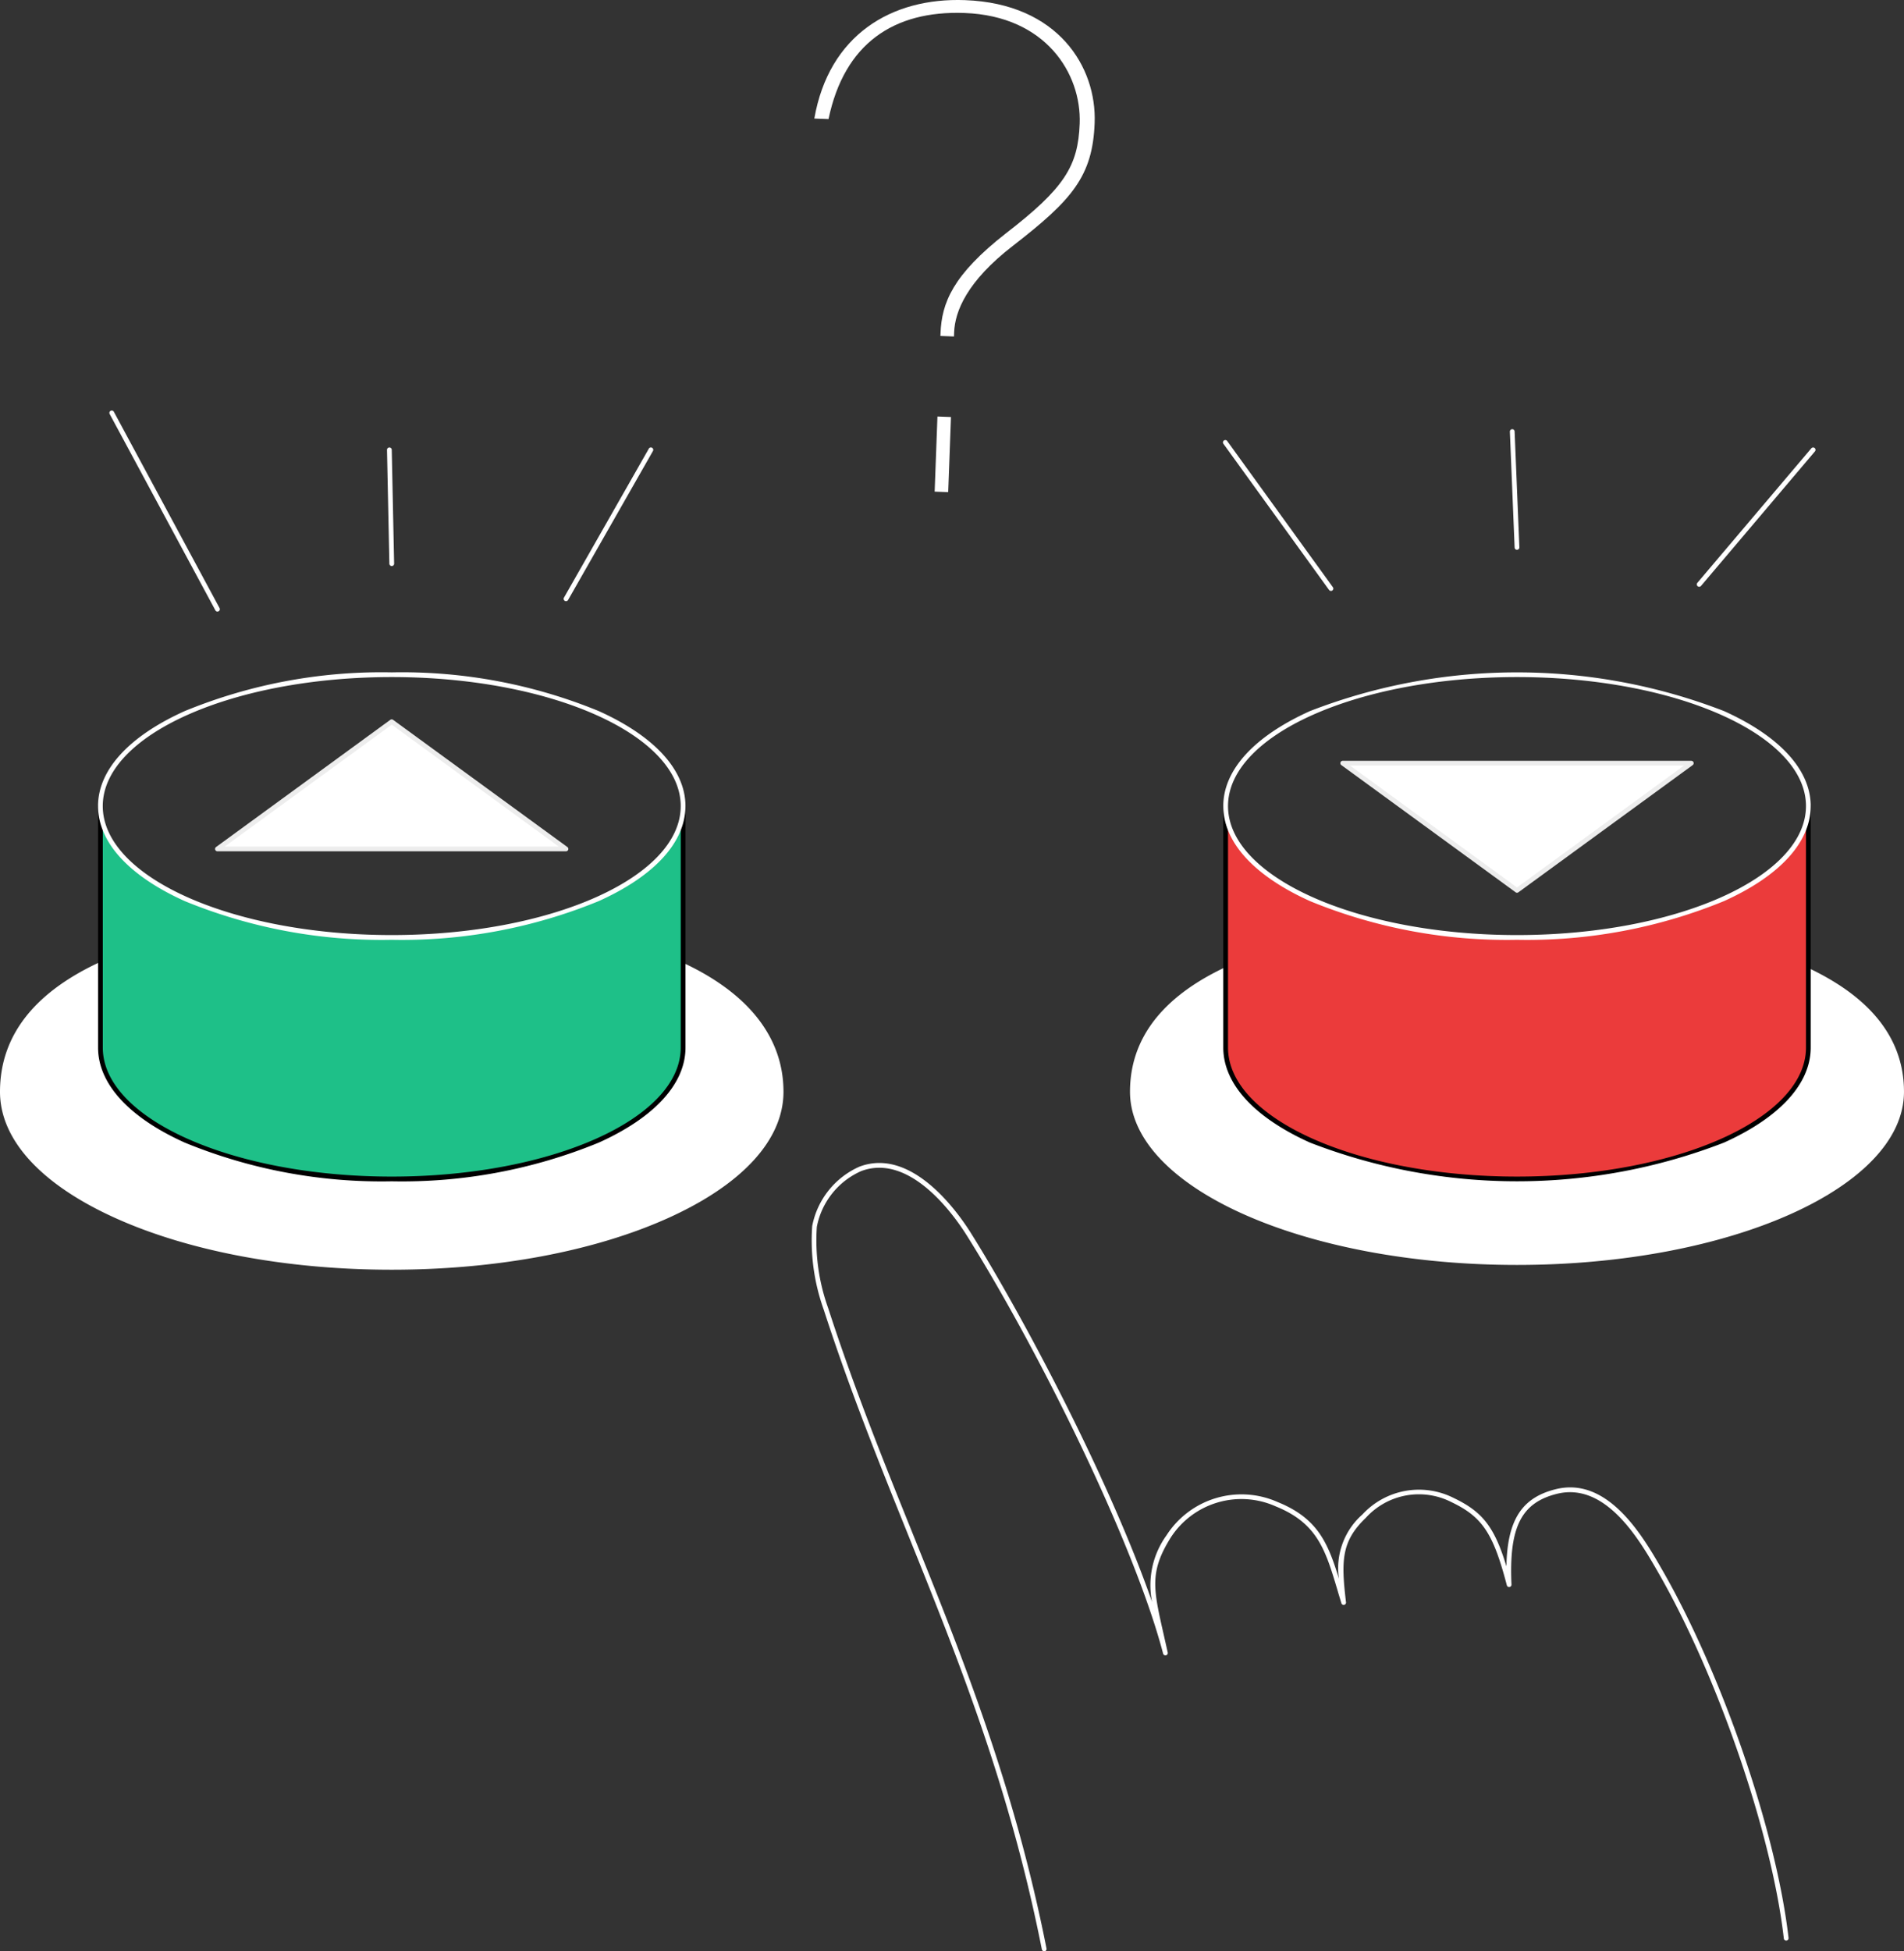
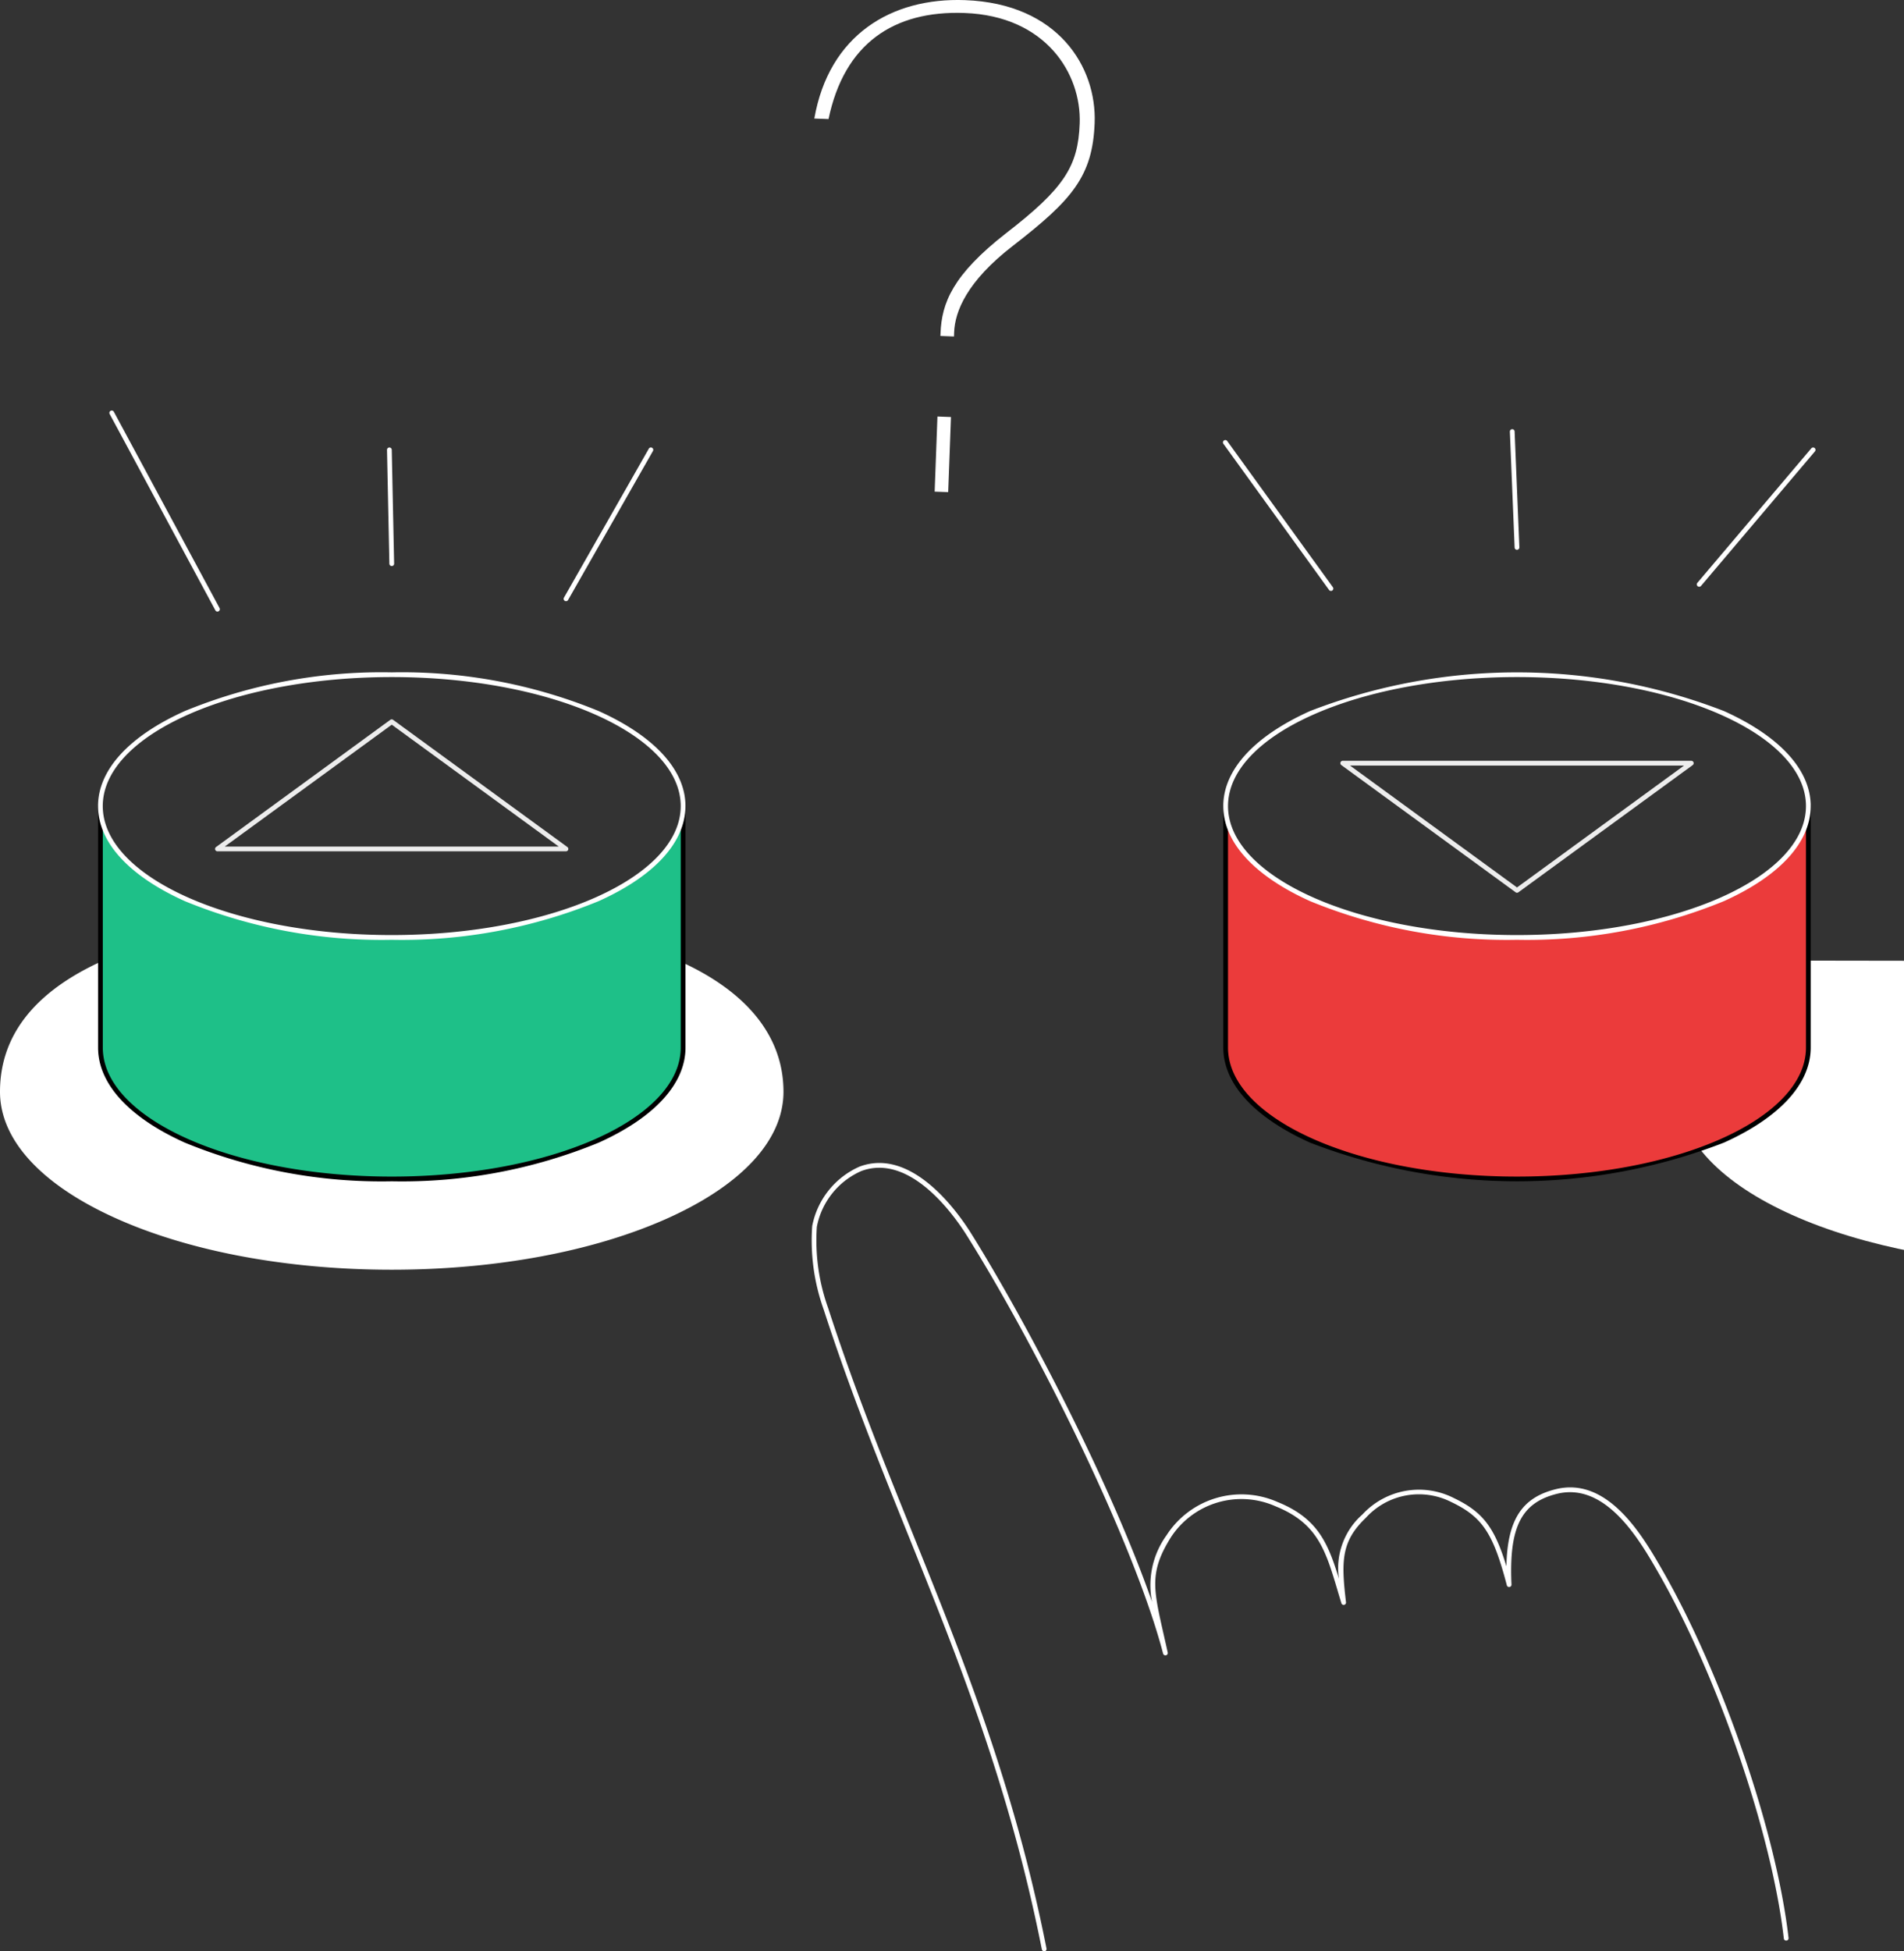
<svg xmlns="http://www.w3.org/2000/svg" width="150.316" height="154" viewBox="0 0 150.316 154">
  <rect x="0" y="0" width="150.316" height="154" fill="#333333" stroke="none" />
  <g id="call_2_" data-name="call (2)" transform="translate(-77.702 -73.39)">
    <path id="Path_152133" data-name="Path 152133" d="M430.926,99.908l.008-.214c.089-2.4.973-4.617,5.158-7.884,4.625-3.572,5.7-5.3,5.829-8.662.146-3.952-2.68-8.5-9.089-8.733-5.608-.208-9.5,2.429-10.739,8.373l-1.122-.042c1.153-6.589,6.077-9.562,11.9-9.346,7.37.273,10.393,5.3,10.231,9.684-.156,4.219-1.776,6.084-6.456,9.708-3.634,2.807-4.577,5.178-4.638,6.834l-.012.32-1.068-.04Zm-.455,12.284.22-5.928,1.068.04-.219,5.928Z" transform="translate(-278.98)" fill="#fff" />
    <path id="Path_152134" data-name="Path 152134" d="M130.436,464.607a44.99,44.99,0,0,0-11.009-2.694,48.7,48.7,0,0,1-21.646-.012,44.949,44.949,0,0,0-10.958,2.639c-6.052,2.44-9.121,6.062-9.121,10.767,0,3.779,3.237,7.32,9.114,9.969,5.829,2.628,13.576,4.075,21.813,4.075s15.983-1.447,21.813-4.075c5.877-2.649,9.114-6.19,9.114-9.969,0-4.571-3.154-8.272-9.12-10.7Z" transform="translate(0 -315.748)" fill="#fff" />
-     <path id="Path_152135" data-name="Path 152135" d="M606.252,466.025a46.111,46.111,0,0,0-11.955-2.8,49.206,49.206,0,0,1-19.467-.01,46.145,46.145,0,0,0-11.91,2.74c-5.9,2.377-8.886,5.883-8.886,10.42,0,7.538,13.706,13.67,30.552,13.67s30.552-6.132,30.552-13.67c0-4.469-2.99-7.953-8.887-10.354Z" transform="translate(-387.121 -316.819)" fill="#fff" />
+     <path id="Path_152135" data-name="Path 152135" d="M606.252,466.025c-5.9,2.377-8.886,5.883-8.886,10.42,0,7.538,13.706,13.67,30.552,13.67s30.552-6.132,30.552-13.67c0-4.469-2.99-7.953-8.887-10.354Z" transform="translate(-387.121 -316.819)" fill="#fff" />
    <path id="Path_152136" data-name="Path 152136" d="M617.356,423.443c-12.7,0-23-4.642-23-10.368v19.062c0,5.726,10.3,10.368,23,10.368s23-4.642,23-10.368V413.075C640.357,418.8,630.059,423.443,617.356,423.443Z" transform="translate(-419.89 -276.067)" fill="#eb3b3b" />
    <path id="Path_152137" data-name="Path 152137" d="M438.01,625.676a.187.187,0,0,1-.184-.151c-2.535-12.8-6.613-22.923-10.557-32.713-2.273-5.641-4.623-11.474-6.663-17.775a16.177,16.177,0,0,1-.908-6.6,6.463,6.463,0,0,1,3.734-4.684c4.133-1.557,7.77,3.609,8.786,5.229,4.149,6.616,10.946,19.472,14.311,29.127a6.727,6.727,0,0,1,1.142-5.261,7.036,7.036,0,0,1,8.75-2.632c3.171,1.278,3.992,3.217,4.862,6.069a5.647,5.647,0,0,1,1.852-5.078,6.075,6.075,0,0,1,7.194-1.309c2.256,1.081,3.22,2.244,4.174,5.4.073-3.679,1.227-5.426,3.9-6.087,4.14-1.024,6.894,3.754,8.374,6.321,4.748,8.238,9.047,20.747,10,29.1a.187.187,0,0,1-.372.042c-.948-8.306-5.227-20.753-9.952-28.952-1.43-2.482-4.092-7.1-7.959-6.145-2.821.7-3.794,2.639-3.59,7.16a.187.187,0,0,1-.368.056c-1.071-4.1-1.928-5.39-4.364-6.557a5.655,5.655,0,0,0-6.773,1.242c-1.922,1.844-1.953,3.366-1.56,6.653a.187.187,0,0,1-.365.077c-.1-.333-.2-.656-.29-.968-.957-3.216-1.589-5.341-4.9-6.675a6.636,6.636,0,0,0-8.292,2.482c-1.671,2.688-1.367,4.024-.554,7.6.1.447.211.928.326,1.449a.187.187,0,0,1-.364.088c-2.314-8.807-9.846-23.986-15.5-33-.978-1.559-4.469-6.533-8.337-5.078a6.061,6.061,0,0,0-3.5,4.4,15.807,15.807,0,0,0,.9,6.427c2.036,6.288,4.384,12.115,6.655,17.75,3.951,9.805,8.036,19.944,10.577,32.78a.188.188,0,0,1-.147.22.191.191,0,0,1-.036,0Z" transform="translate(-277.874 -398.286)" fill="#fff" />
    <path id="Path_152138" data-name="Path 152138" d="M241.208,271.327a.188.188,0,0,1-.187-.183l-.187-8.983a.187.187,0,0,1,.375-.008l.187,8.983a.187.187,0,0,1-.183.191Z" transform="translate(-132.579 -153.261)" fill="#fff" />
    <path id="Path_152139" data-name="Path 152139" d="M315.486,274.1a.187.187,0,0,1-.163-.28l6.7-11.76a.187.187,0,1,1,.326.185l-6.7,11.76A.187.187,0,0,1,315.486,274.1Z" transform="translate(-193.098 -153.26)" fill="#fff" />
    <path id="Path_152140" data-name="Path 152140" d="M132.349,262.267a.187.187,0,0,1-.165-.1l-8.344-15.492a.187.187,0,1,1,.33-.178l8.344,15.492a.187.187,0,0,1-.165.276Z" transform="translate(-37.479 -140.607)" fill="#fff" />
    <path id="Path_152141" data-name="Path 152141" d="M714.727,263.787a.187.187,0,0,1-.187-.18l-.375-9.142a.187.187,0,0,1,.179-.195.183.183,0,0,1,.195.179l.375,9.142a.187.187,0,0,1-.179.195h-.008Z" transform="translate(-517.262 -147.004)" fill="#fff" />
    <path id="Path_152142" data-name="Path 152142" d="M793.146,272.959a.187.187,0,0,1-.143-.308L802,262.034a.187.187,0,0,1,.286.242l-8.993,10.617a.187.187,0,0,1-.143.066Z" transform="translate(-581.299 -153.26)" fill="#fff" />
    <path id="Path_152143" data-name="Path 152143" d="M601.685,270.66a.188.188,0,0,1-.152-.078l-8.349-11.548a.187.187,0,0,1,.3-.219l8.349,11.549a.187.187,0,0,1-.152.3Z" transform="translate(-418.909 -150.634)" fill="#fff" />
    <g id="Group_121375" data-name="Group 121375" transform="translate(85.441 126.453)">
      <path id="Path_152144" data-name="Path 152144" d="M143.024,423.443c-12.7,0-23-4.642-23-10.368v19.062c0,5.726,10.3,10.368,23,10.368s23-4.642,23-10.368V413.075C166.025,418.8,155.727,423.443,143.024,423.443Z" transform="translate(-119.836 -402.519)" fill="#1ec088" />
      <path id="Path_152145" data-name="Path 152145" d="M165.212,412.075h-.005c0,.062.005.125.005.187a4.85,4.85,0,0,1-.187,1.329v17.734c0,5.614-10.234,10.181-22.814,10.181S119.4,436.938,119.4,431.325V413.591a4.85,4.85,0,0,1-.187-1.328c0-.063,0-.125.005-.187h-.005a.187.187,0,0,0-.187.187v19.062c0,2.848,2.432,5.512,6.847,7.5a40.906,40.906,0,0,0,16.341,3.054,40.906,40.906,0,0,0,16.341-3.054c4.415-1.99,6.847-4.655,6.847-7.5V412.262a.187.187,0,0,0-.187-.187Z" transform="translate(-119.023 -401.706)" />
      <path id="Path_152146" data-name="Path 152146" d="M142.211,377.825a40.9,40.9,0,0,1-16.341-3.054c-4.415-1.99-6.847-4.655-6.847-7.5s2.432-5.512,6.847-7.5a40.906,40.906,0,0,1,16.341-3.054,40.906,40.906,0,0,1,16.341,3.054c4.415,1.99,6.847,4.655,6.847,7.5s-2.432,5.512-6.847,7.5A40.9,40.9,0,0,1,142.211,377.825Zm0-20.737c-12.58,0-22.814,4.567-22.814,10.181s10.234,10.181,22.814,10.181,22.814-4.567,22.814-10.181S154.791,357.088,142.211,357.088Z" transform="translate(-119.023 -356.713)" fill="#fff" />
    </g>
    <g id="Group_121376" data-name="Group 121376" transform="translate(94.683 130.167)">
-       <path id="Path_152147" data-name="Path 152147" d="M183.128,377.547l-13.759,10.039h27.518Z" transform="translate(-169.182 -377.36)" fill="#fff" />
      <path id="Path_152148" data-name="Path 152148" d="M196.074,386.96H168.556a.187.187,0,0,1-.111-.338L182.2,376.583a.187.187,0,0,1,.221,0l13.759,10.039a.187.187,0,0,1-.11.338Zm-26.944-.375H195.5l-13.184-9.619Z" transform="translate(-168.369 -376.547)" fill="#ededed" />
    </g>
    <g id="Group_121377" data-name="Group 121377" transform="translate(174.277 126.453)">
      <path id="Path_152149" data-name="Path 152149" d="M639.544,412.075h-.005c0,.062.005.125.005.187a4.849,4.849,0,0,1-.187,1.328v17.734c0,5.614-10.234,10.181-22.814,10.181s-22.814-4.567-22.814-10.181V413.591a4.85,4.85,0,0,1-.187-1.329c0-.063,0-.125.005-.187h-.005a.187.187,0,0,0-.187.187v19.062c0,2.848,2.432,5.512,6.847,7.5a45.251,45.251,0,0,0,32.682,0c4.416-1.99,6.847-4.655,6.847-7.5V412.262a.187.187,0,0,0-.187-.187Z" transform="translate(-593.355 -401.706)" />
      <path id="Path_152150" data-name="Path 152150" d="M616.544,377.825a40.905,40.905,0,0,1-16.341-3.054c-4.415-1.99-6.847-4.655-6.847-7.5s2.432-5.512,6.847-7.5a45.251,45.251,0,0,1,32.682,0c4.415,1.99,6.847,4.655,6.847,7.5s-2.432,5.512-6.847,7.5A40.9,40.9,0,0,1,616.544,377.825Zm0-20.737c-12.58,0-22.814,4.567-22.814,10.181s10.234,10.181,22.814,10.181,22.814-4.567,22.814-10.181S629.124,357.088,616.544,357.088Z" transform="translate(-593.356 -356.713)" fill="#fff" />
    </g>
    <g id="Group_121378" data-name="Group 121378" transform="translate(183.519 133.437)">
-       <path id="Path_152151" data-name="Path 152151" d="M657.46,405.041,671.219,395H643.7Z" transform="translate(-643.514 -394.816)" fill="#fff" />
      <path id="Path_152152" data-name="Path 152152" d="M656.648,404.417a.186.186,0,0,1-.11-.036l-13.759-10.039a.187.187,0,0,1,.111-.338h27.518a.187.187,0,0,1,.11.338l-13.759,10.039a.186.186,0,0,1-.11.036Zm-13.184-10.039L656.648,404l13.185-9.619Z" transform="translate(-642.701 -394.004)" fill="#ededed" />
    </g>
  </g>
</svg>